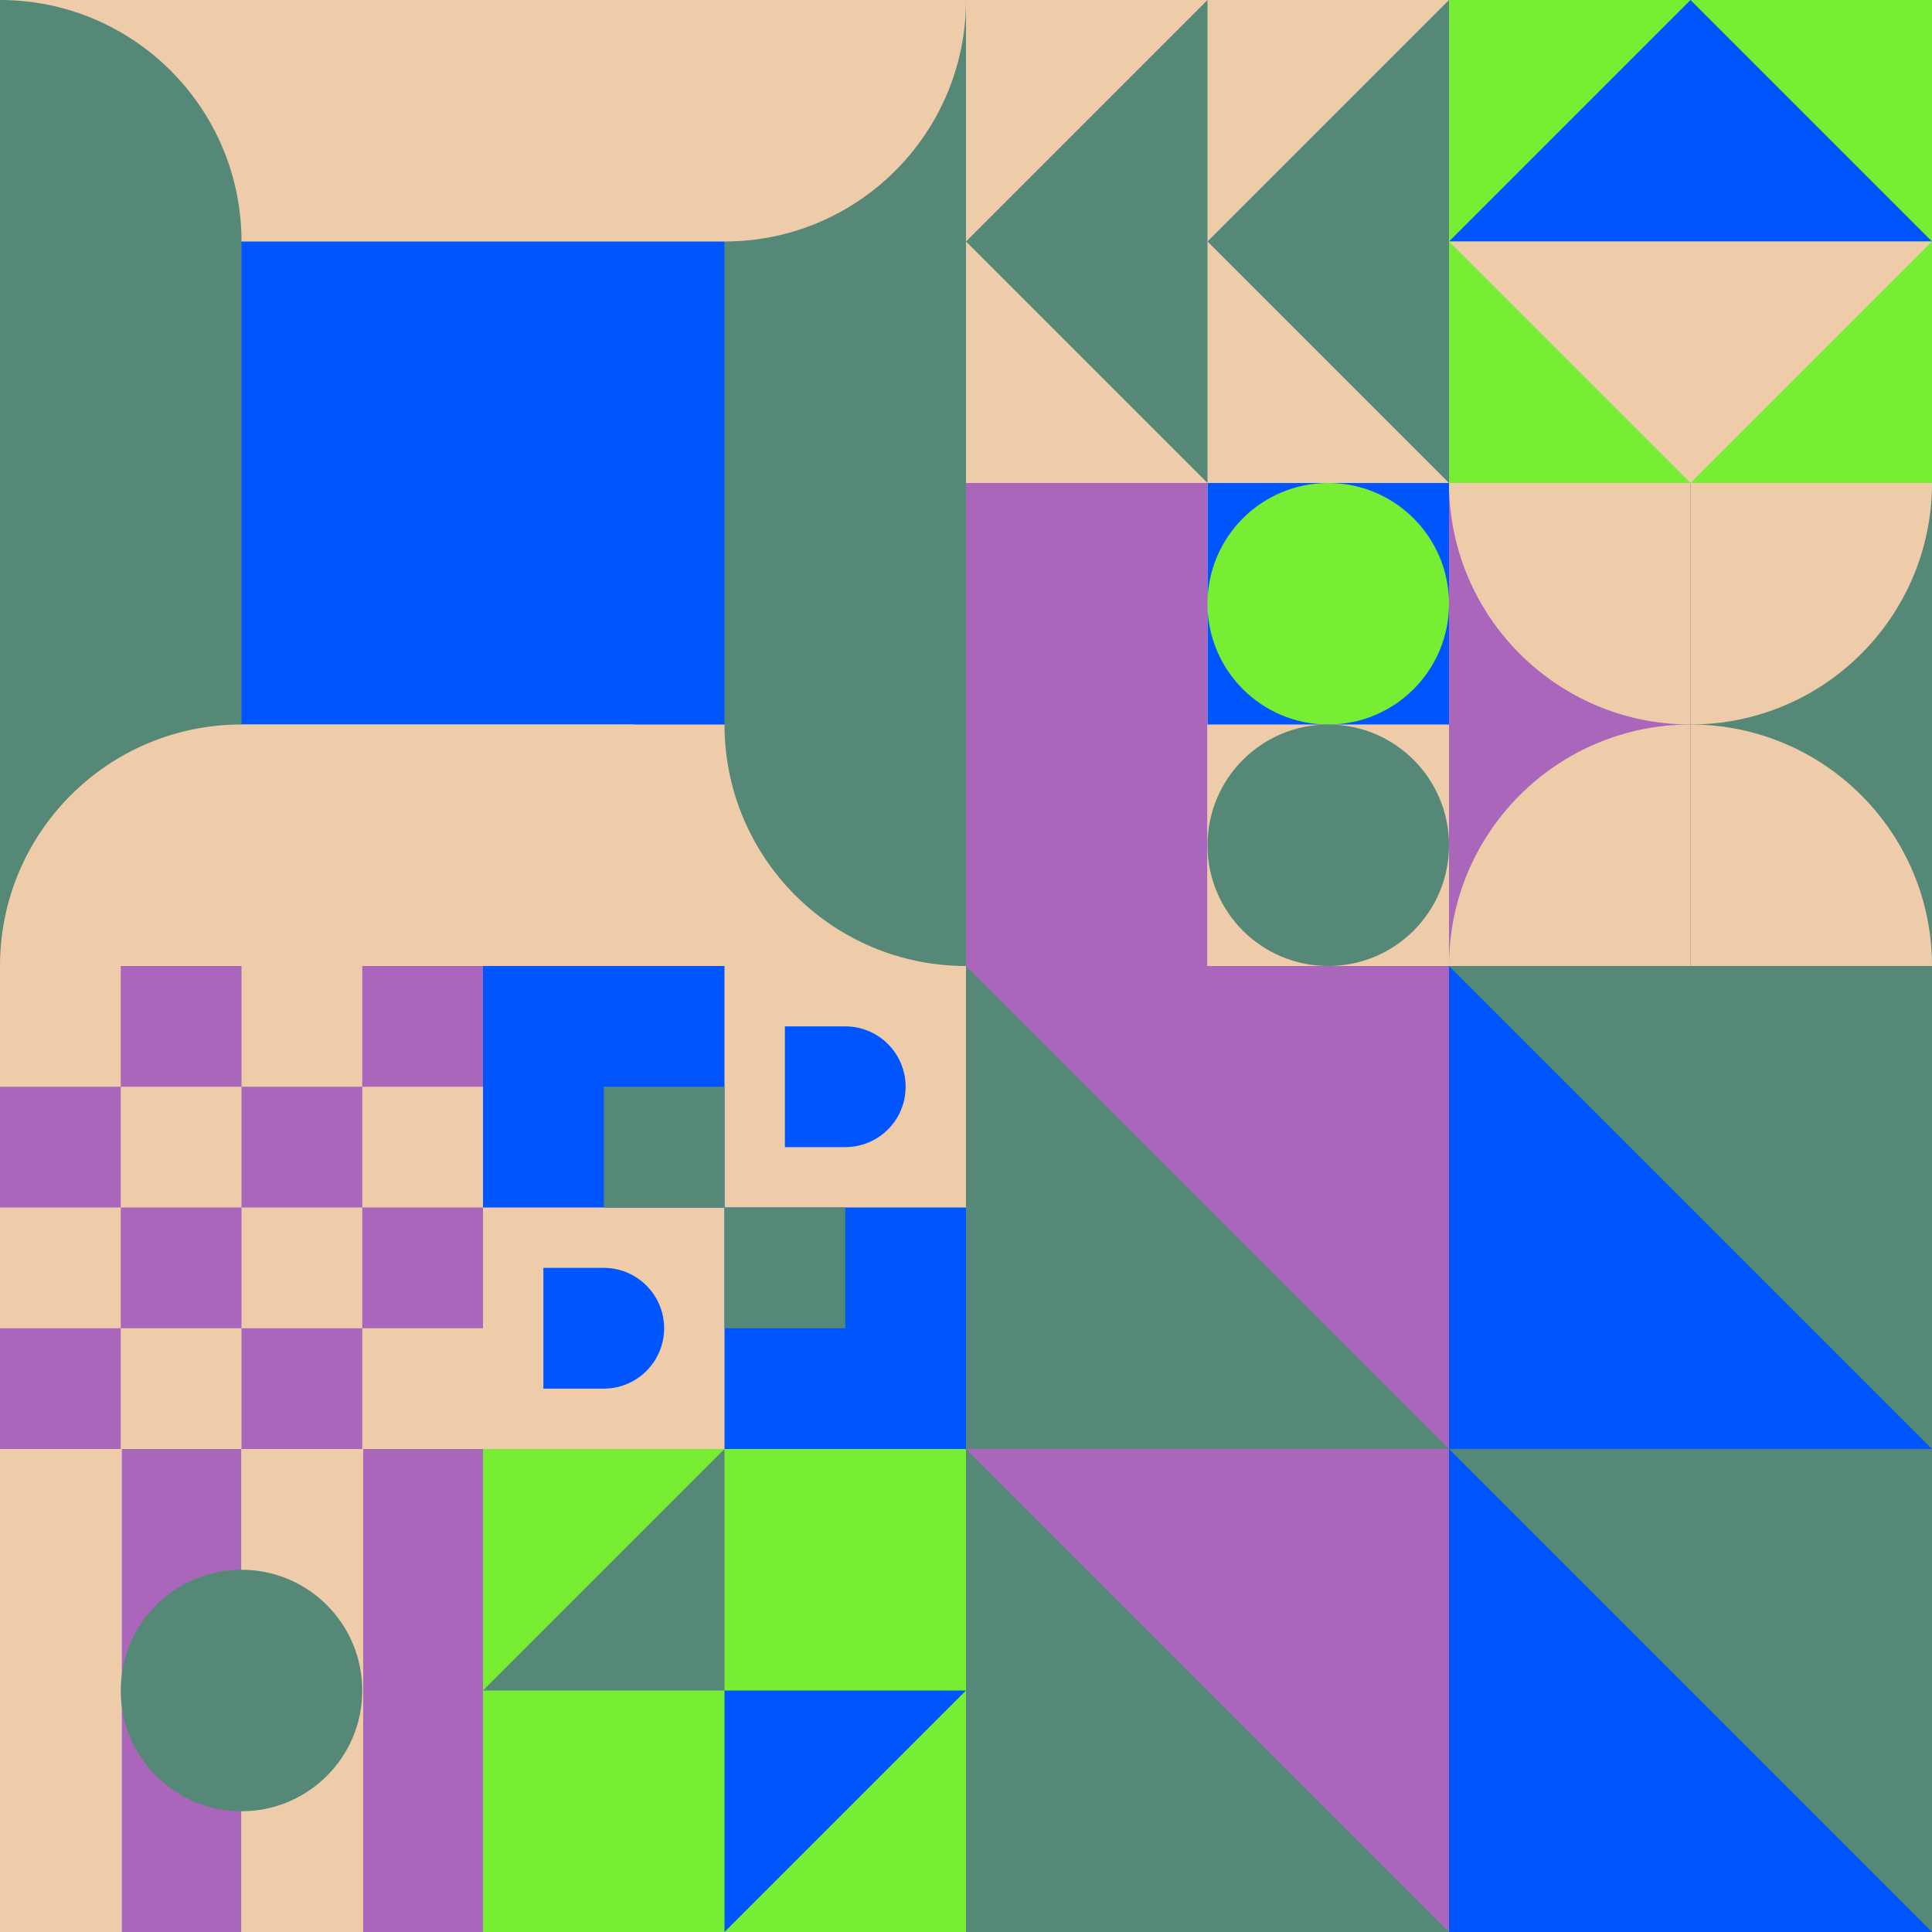
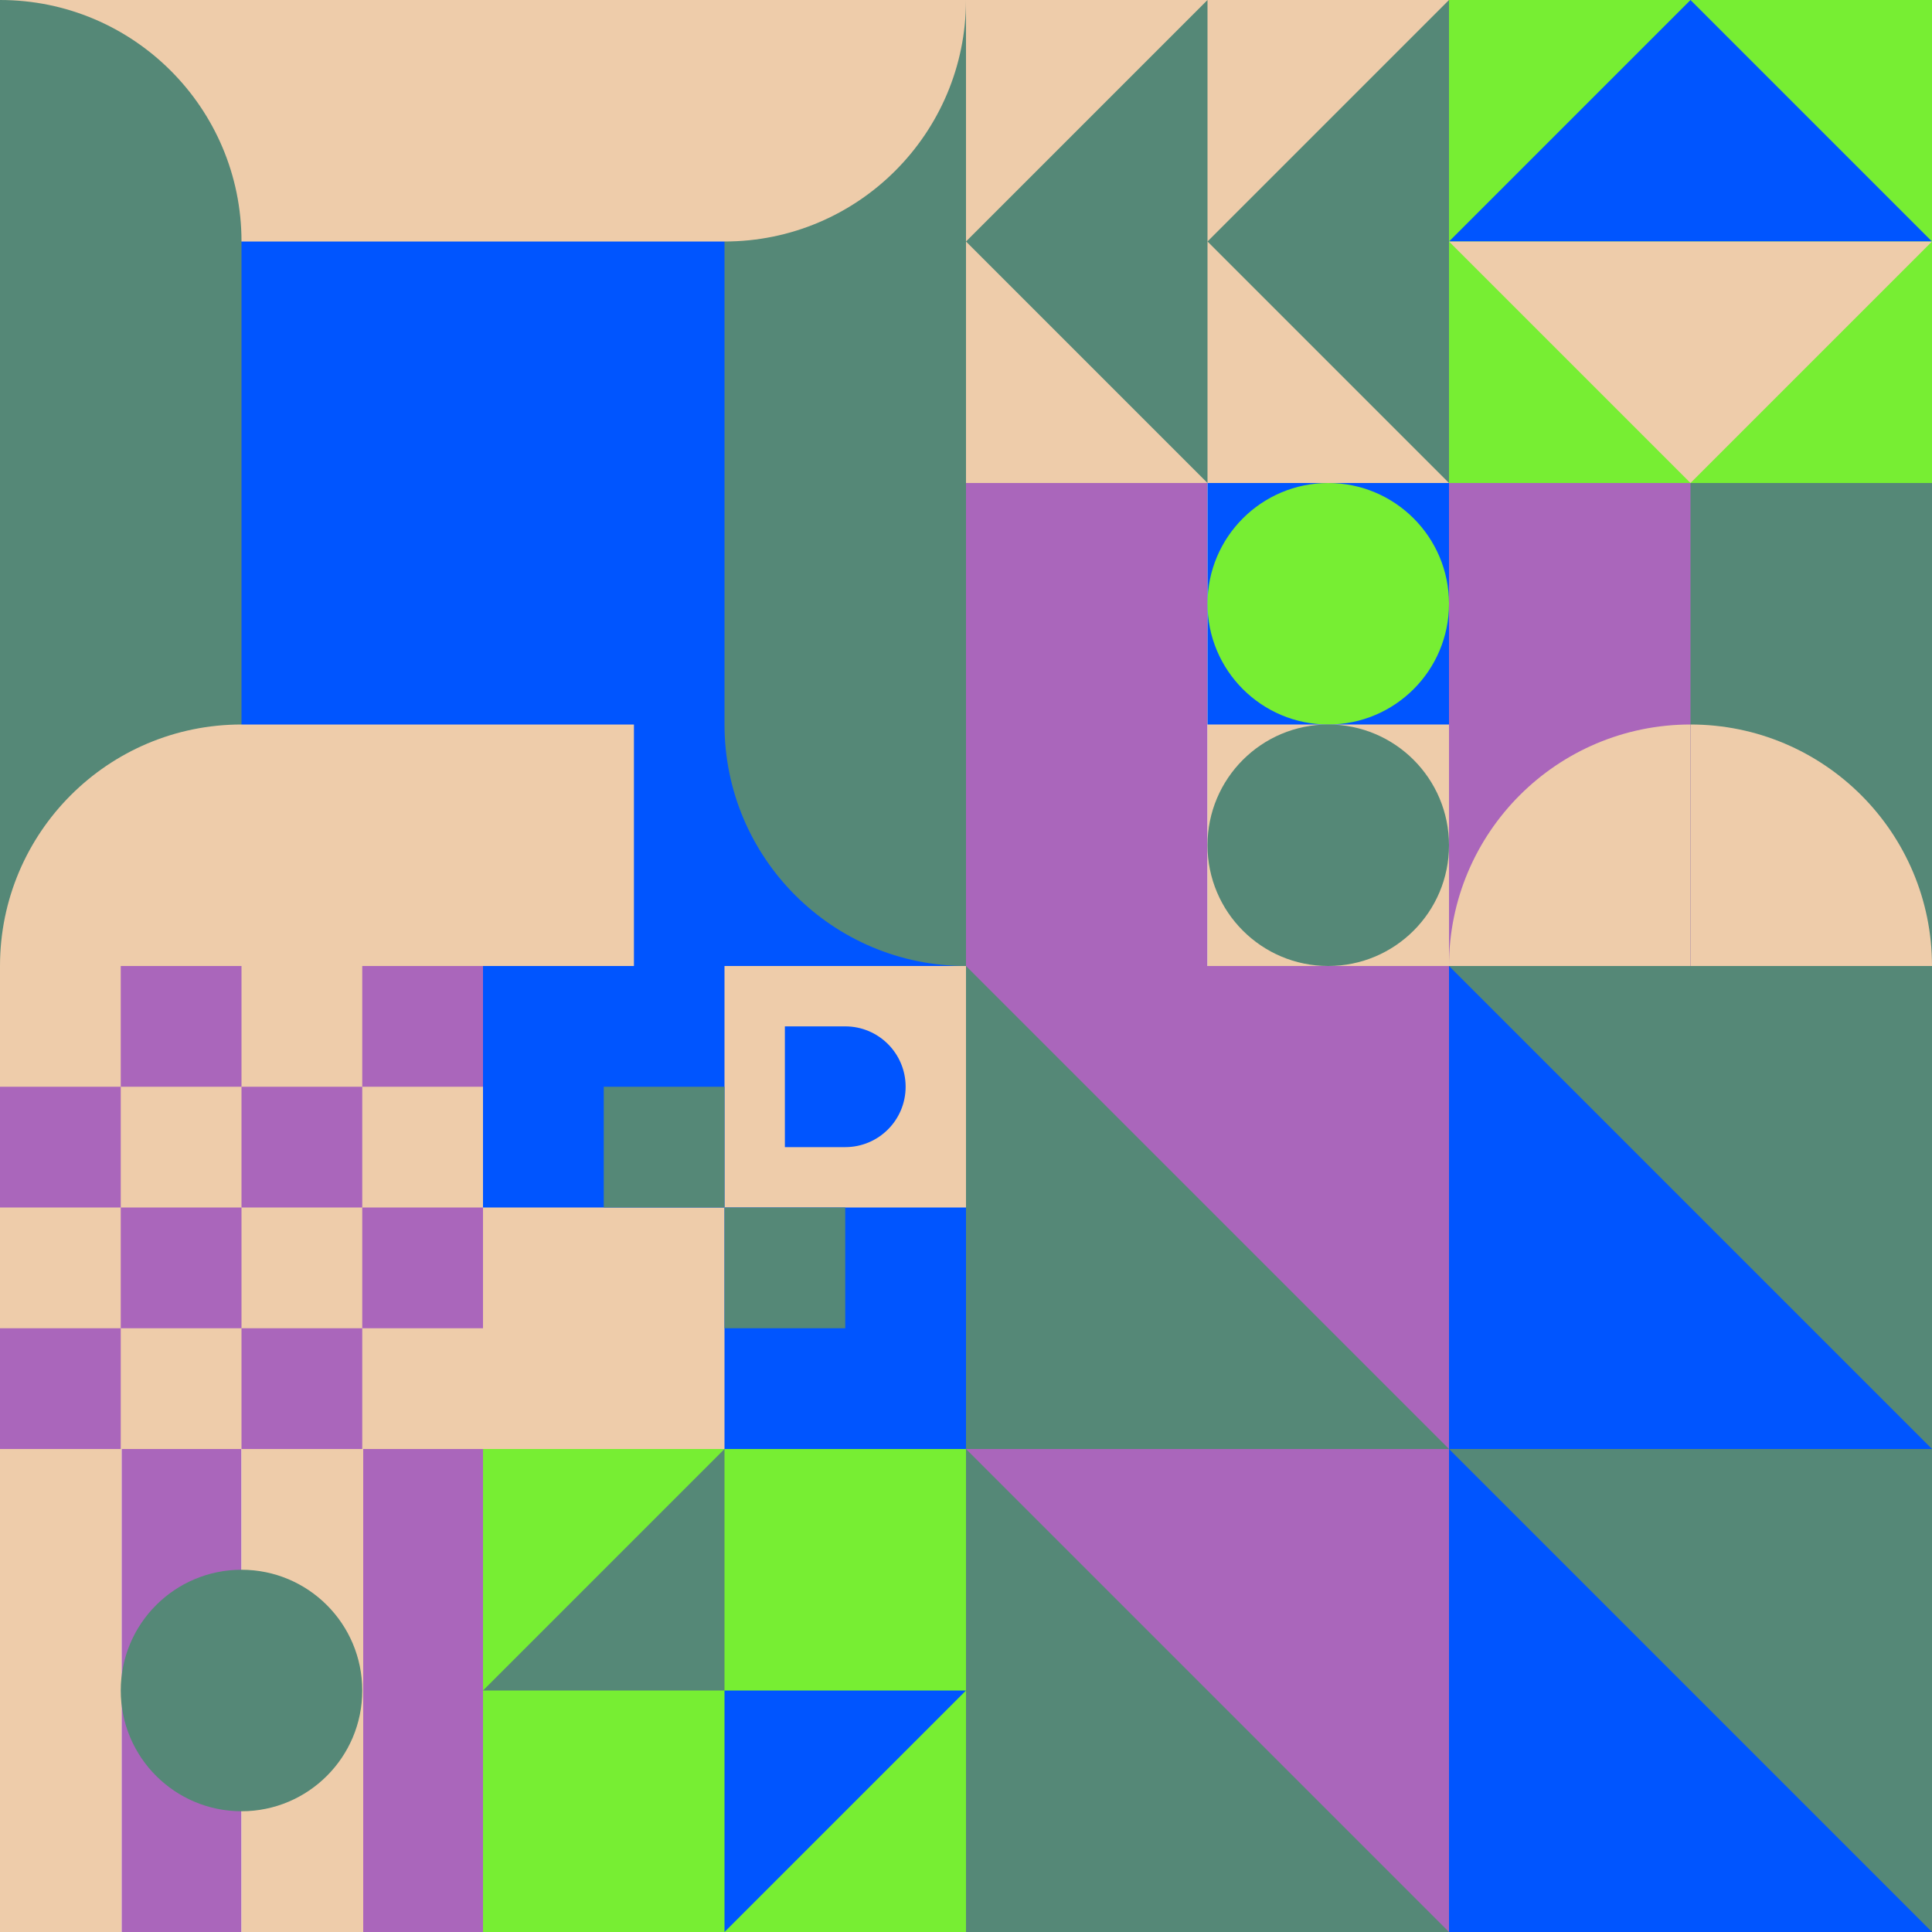
<svg xmlns="http://www.w3.org/2000/svg" id="geo" width="1280" height="1280" viewBox="0 0 1280 1280" fill="none" style="width:640px;height:640px">
  <g class="svg-image">
    <g class="block-0" transform="translate(0,0), scale(2), rotate(0, 160, 160)" height="640" width="640" clip-path="url(#trim)">
      <rect width="320" height="320" fill="#0055ff" />
-       <path d="M320 320H0V320C0 275.817 35.817 240 80 240H320V320Z" fill="#eeccaa" />
      <path d="M320 0V320V320C275.817 320 240 284.183 240 240V0H320Z" fill="#558877" />
      <path d="M0 0L320 0V0C320 44.183 284.183 80 240 80L0 80V0Z" fill="#eeccaa" />
      <path d="M0 320V0V0C44.183 0 80 35.817 80 80V320H0Z" fill="#558877" />
      <path d="M210 320H0V320C0 275.817 35.817 240 80 240H210V320Z" fill="#eeccaa" />
    </g>
    <g class="block-1" transform="translate(640,0), scale(1), rotate(90, 160, 160)" height="320" width="320" clip-path="url(#trim)">
      <style>@keyframes geo-18-a0_t{0%,13.636%{transform:translate(0,0)}50%,63.636%{transform:translate(0,160px)}to{transform:translate(0,320px)}}@keyframes geo-18-a1_t{0%,13.636%{transform:translate(0,-160px)}50%,63.636%{transform:translate(0,0)}to{transform:translate(0,160px)}}@keyframes geo-18-a2_t{0%,13.636%{transform:translate(0,-320px)}50%,63.636%{transform:translate(0,-160px)}to{transform:translate(0,0)}}@keyframes geo-18-a3_t{0%,13.636%{transform:translate(0,0)}50%,63.636%{transform:translate(0,160px)}to{transform:translate(0,320px)}}</style>
      <rect width="320" height="320" fill="#eeccaa" />
      <path d="M320 0H0l160 160L320 0Z" fill="#558877" style="animation:2.2s ease-in-out infinite both geo-18-a0_t" />
      <path d="M320 0H0l160 160L320 0Z" fill="#558877" transform="translate(0 -160)" style="animation:2.2s ease-in-out infinite both geo-18-a1_t" />
      <path d="M320 0H0l160 160L320 0Z" fill="#558877" transform="translate(0 -320)" style="animation:2.2s ease-in-out infinite both geo-18-a2_t" />
      <path d="M320 160H0l160 160 160-160Z" fill="#558877" style="animation:2.2s ease-in-out infinite both geo-18-a3_t" />
    </g>
    <g class="block-2" transform="translate(960,0), scale(1), rotate(180, 160, 160)" height="320" width="320" clip-path="url(#trim)">
      <rect width="320" height="320" fill="#77ee33" />
      <path d="M160 320 0 160h320L160 320Z" fill="#0055ff" />
      <path d="M160 0 0 160h320L160 0Z" fill="#eeccaa" />
    </g>
    <g class="block-3" transform="translate(640,320), scale(1), rotate(0, 160, 160)" height="320" width="320" clip-path="url(#trim)">
      <rect width="320" height="320" fill="white" />
      <rect y="320" width="320" height="160" transform="rotate(-90 0 320)" fill="#aa66bb" />
      <rect x="160" y="320" width="320" height="160" transform="rotate(-90 160 320)" fill="#eeccaa" />
      <path d="M160 160V0H320V160H160Z" fill="#0055ff" />
      <circle cx="240" cy="80" r="80" fill="#77ee33" />
      <circle cx="240" cy="240" r="80" fill="#558877" />
    </g>
    <g class="block-4" transform="translate(960,320), scale(1), rotate(0, 160, 160)" height="320" width="320" clip-path="url(#trim)">
      <rect width="320" height="320" fill="#0055ff" />
      <rect y="320" width="320" height="320" transform="rotate(-90 0 320)" fill="#558877" />
      <path d="M160 320V160C248.366 160 320 231.634 320 320H160Z" fill="#eeccaa" />
-       <path d="M160 0V160C248.366 160 320 88.366 320 0L160 0Z" fill="#eeccaa" />
+       <path d="M160 0V160L160 0Z" fill="#eeccaa" />
      <rect y="320" width="320" height="160" transform="rotate(-90 0 320)" fill="#aa66bb" />
      <path d="M160 320V160C71.634 160 0 231.634 0 320H160Z" fill="#eeccaa" />
-       <path d="M160 0V160C71.634 160 0 88.366 0 0L160 0Z" fill="#eeccaa" />
    </g>
    <g class="block-5" transform="translate(0,640), scale(1), rotate(90, 160, 160)" height="320" width="320" clip-path="url(#trim)">
      <rect width="320" height="320" fill="white" />
      <rect y="320" width="320" height="320" transform="rotate(-90 0 320)" fill="#eeccaa" />
      <rect y="80" width="80" height="80" transform="rotate(-90 0 80)" fill="#aa66bb" />
      <rect x="160" y="80" width="80" height="80" transform="rotate(-90 160 80)" fill="#aa66bb" />
      <rect x="80" y="160" width="80" height="80" transform="rotate(-90 80 160)" fill="#aa66bb" />
      <rect x="240" y="160" width="80" height="80" transform="rotate(-90 240 160)" fill="#aa66bb" />
      <rect y="240" width="80" height="80" transform="rotate(-90 0 240)" fill="#aa66bb" />
      <rect x="160" y="240" width="80" height="80" transform="rotate(-90 160 240)" fill="#aa66bb" />
      <rect x="80" y="320" width="80" height="80" transform="rotate(-90 80 320)" fill="#aa66bb" />
      <rect x="240" y="320" width="80" height="80" transform="rotate(-90 240 320)" fill="#aa66bb" />
    </g>
    <g class="block-6" transform="translate(320,640), scale(1), rotate(90, 160, 160)" height="320" width="320" clip-path="url(#trim)">
      <style>@keyframes geo-43a0_t{0%,50%,56.818%,6.818%,to{transform:translate(240px,80px) scale(1,1) translate(-240px,-80px)}25%,31.818%,75%,81.818%{transform:translate(240px,80px) scale(.5,.5) translate(-240px,-80px)}}@keyframes geo-43a1_t{0%,6.818%,to{transform:translate(0,0)}}@keyframes geo-43a2_t{0%,6.818%,to{transform:translate(0,0)}}@keyframes geo-43a3_t{0%,50%,56.818%,6.818%,to{transform:translate(80px,240px) scale(1,1) translate(-80px,-240px)}25%,31.818%,75%,81.818%{transform:translate(80px,240px) scale(.5,.5) translate(-80px,-240px)}}@keyframes geo-43a4_t{0%,6.818%,to{transform:translate(0,0)}25%,31.818%{transform:translate(0,80px)}50%,56.818%{transform:translate(-80px,80px)}75%,81.818%{transform:translate(-80px,0)}}@keyframes geo-43a5_t{0%,6.818%,to{transform:translate(0,0)}25%,31.818%{transform:translate(0,-80px)}50%,56.818%{transform:translate(80px,-80px)}75%,81.818%{transform:translate(80px,0)}}</style>
      <rect width="320" height="320" fill="#eeccaa" />
      <path d="M160 160V0h160v160H160Z" fill="#0055ff" style="animation:4.4s ease-in-out infinite both geo-43a0_t" />
      <path d="M40 120V80c0-22.1 17.9-40 40-40s40 17.9 40 40v40H40Z" fill="#0055ff" style="animation:4.4s ease-in-out infinite both geo-43a1_t" />
-       <path d="M200 280v-40c0-22.1 17.9-40 40-40s40 17.9 40 40v40h-80Z" fill="#0055ff" style="animation:4.4s ease-in-out infinite both geo-43a2_t" />
      <path d="M0 320V160h160v160H0Z" fill="#0055ff" style="animation:4.4s ease-in-out infinite both geo-43a3_t" />
      <path d="M80 240v-80h80v80H80Z" fill="#558877" style="animation:4.4s ease-in-out infinite both geo-43a4_t" />
      <path d="M160 160V80h80v80h-80Z" fill="#558877" style="animation:4.4s ease-in-out infinite both geo-43a5_t" />
    </g>
    <g class="block-7" transform="translate(640,640), scale(2), rotate(0, 160, 160)" height="640" width="640" clip-path="url(#trim)">
      <rect width="320" height="320" fill="#0055ff" />
      <rect width="320" height="320" fill="#558877" />
      <path d="M160 160V320H320L160 160Z" fill="#0055ff" />
      <path d="M160 0V160H320L160 0Z" fill="#0055ff" />
      <path d="M160 160V0H0L160 160Z" fill="#aa66bb" />
      <path d="M160 320V160H0L160 320Z" fill="#aa66bb" />
    </g>
    <g class="block-8" transform="translate(0,960), scale(1), rotate(0, 160, 160)" height="320" width="320" clip-path="url(#trim)">
      <rect width="320" height="320" fill="white" />
      <rect y="320" width="320" height="80.64" transform="rotate(-90 0 320)" fill="#eeccaa" />
      <rect x="80.64" y="320" width="320" height="79.36" transform="rotate(-90 80.64 320)" fill="#aa66bb" />
      <rect x="160" y="320" width="320" height="80.64" transform="rotate(-90 160 320)" fill="#eeccaa" />
      <rect x="240.64" y="320" width="320" height="79.36" transform="rotate(-90 240.64 320)" fill="#aa66bb" />
      <circle cx="160" cy="160" r="80" fill="#558877" />
    </g>
    <g class="block-9" transform="translate(320,960), scale(1), rotate(180, 160, 160)" height="320" width="320" clip-path="url(#trim)">
-       <rect width="320" height="320" fill="#0055ff" />
      <rect width="320" height="320" fill="#77ee33" />
      <path d="M160 320V160H320L160 320Z" fill="#558877" />
      <path d="M160 0V160H0L160 0Z" fill="#0055ff" />
    </g>
  </g>
  <clipPath id="trim">
    <rect width="320" height="320" fill="white" />
  </clipPath>
  <filter id="noiseFilter">
    <feTurbulence baseFrequency="0.5" result="noise" />
    <feColorMatrix type="saturate" values="0.10" />
    <feBlend in="SourceGraphic" in2="noise" mode="multiply" />
  </filter>
  <rect transform="translate(0,0)" height="1280" width="1280" filter="url(#noiseFilter)" opacity="0.4" />
</svg>